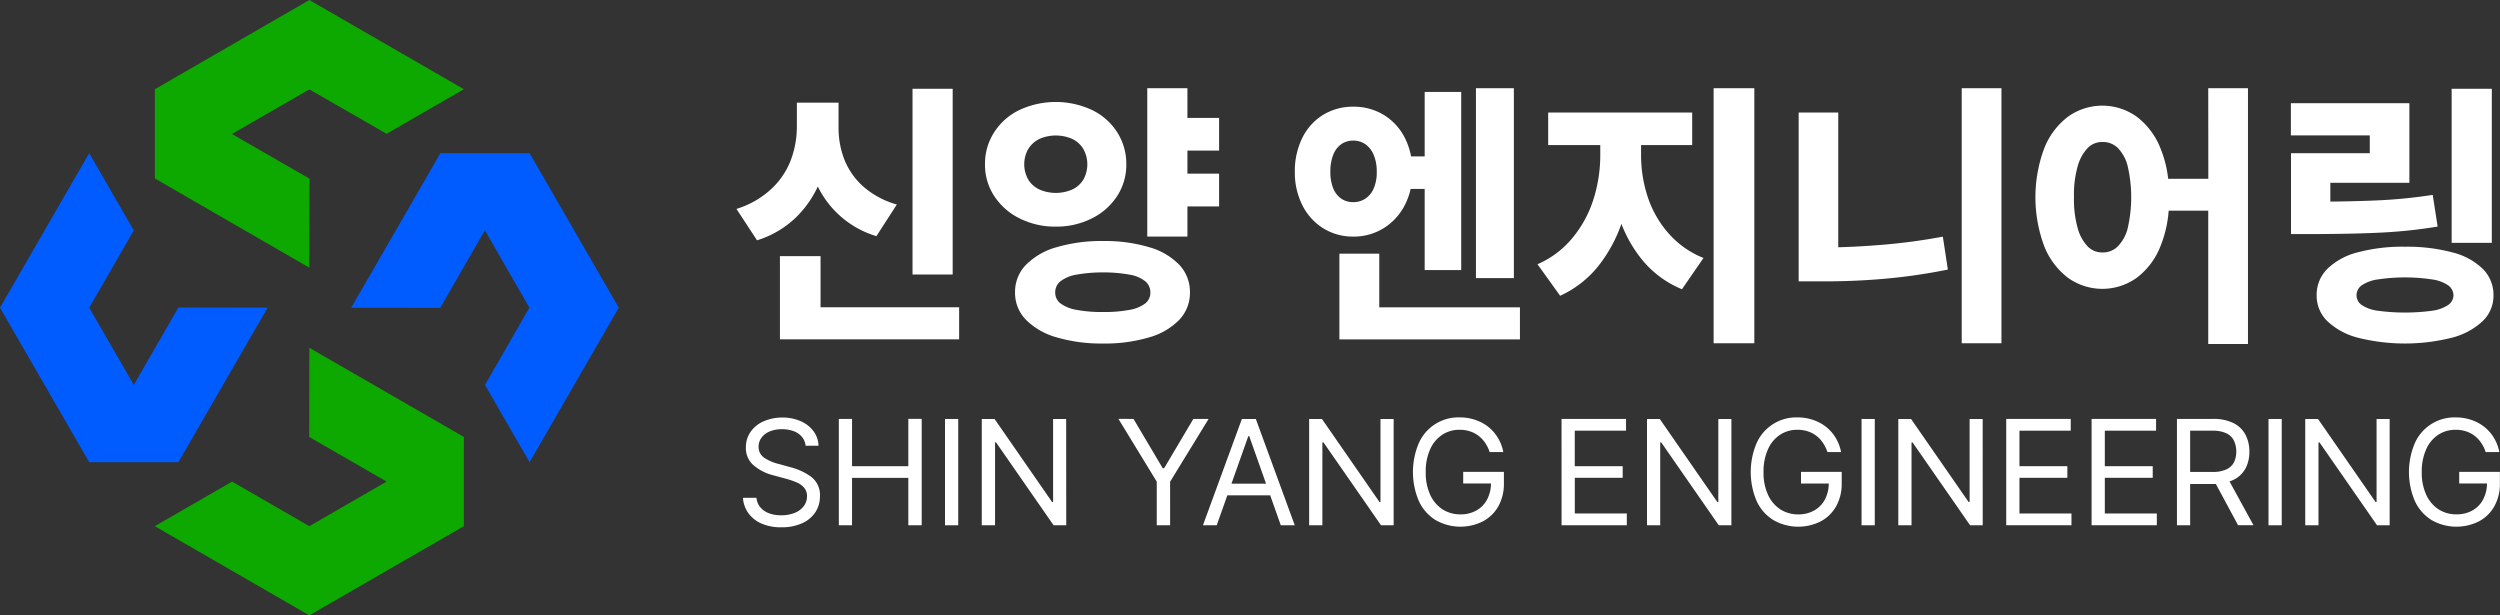
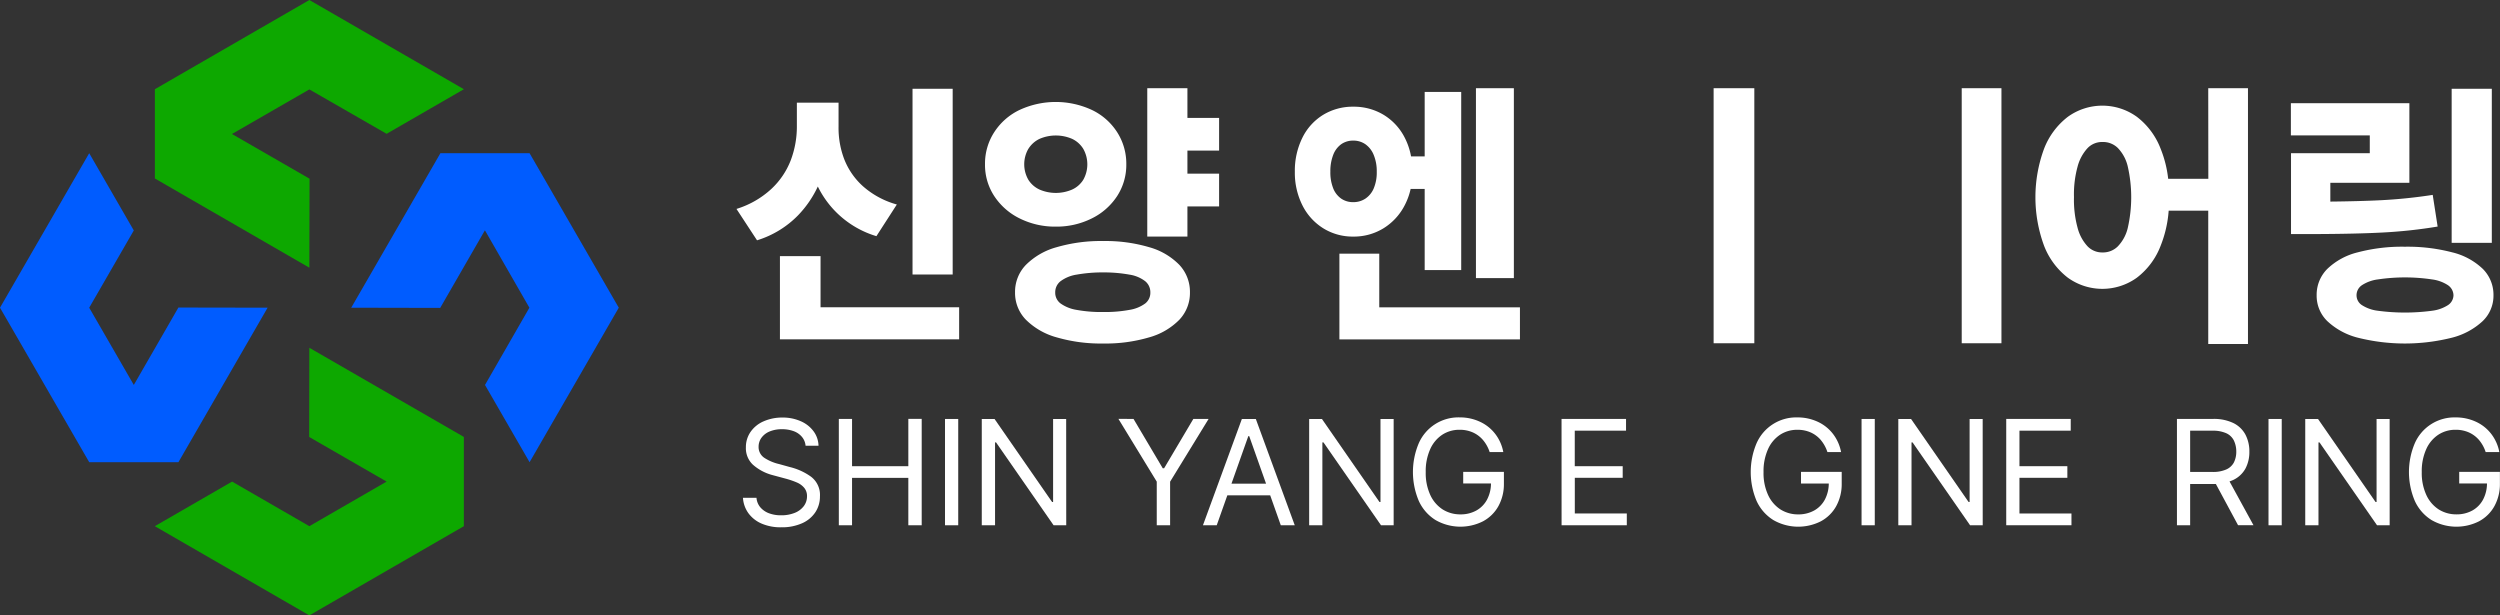
<svg xmlns="http://www.w3.org/2000/svg" width="203.123" height="49.998" viewBox="0 0 203.123 49.998">
  <rect x="0" y="0" width="203.123" height="49.998" fill="#333333" stroke="none" />
  <g id="그룹_5" data-name="그룹 5" transform="translate(-169.09 -348.699)">
    <g id="그룹_3" data-name="그룹 3" transform="translate(228.926 355.866)">
      <g id="그룹_1" data-name="그룹 1" transform="translate(0.527 26.748)">
        <path id="패스_5" data-name="패스 5" d="M630.94,608.819a1.555,1.555,0,0,0-.675-.459,2.7,2.7,0,0,0-.94-.155,2.559,2.559,0,0,0-.991.179,1.541,1.541,0,0,0-.669.508,1.221,1.221,0,0,0-.239.737,1.048,1.048,0,0,0,.5.923,3.759,3.759,0,0,0,1.176.487l.86.239a4.953,4.953,0,0,1,1.727.788,1.857,1.857,0,0,1,.722,1.6,2.3,2.3,0,0,1-.37,1.28,2.492,2.492,0,0,1-1.08.9,3.992,3.992,0,0,1-1.689.328,3.888,3.888,0,0,1-1.6-.3,2.607,2.607,0,0,1-1.071-.841,2.387,2.387,0,0,1-.445-1.254h1.1a1.34,1.34,0,0,0,.325.787,1.713,1.713,0,0,0,.725.481,2.751,2.751,0,0,0,.966.152,2.868,2.868,0,0,0,1.074-.191,1.7,1.7,0,0,0,.746-.546,1.313,1.313,0,0,0,.268-.813,1.029,1.029,0,0,0-.22-.672,1.565,1.565,0,0,0-.587-.436,6.626,6.626,0,0,0-.9-.313l-1.062-.286a3.9,3.9,0,0,1-1.633-.86,1.834,1.834,0,0,1-.564-1.4,2.165,2.165,0,0,1,.388-1.271,2.489,2.489,0,0,1,1.069-.854,3.736,3.736,0,0,1,1.516-.3,3.582,3.582,0,0,1,1.487.3,2.545,2.545,0,0,1,1.041.82,2.048,2.048,0,0,1,.4,1.173h-1.051a1.3,1.3,0,0,0-.295-.721Z" transform="translate(-626.154 -607.247)" fill="#fff" />
        <path id="패스_6" data-name="패스 6" d="M685.09,608.159h1.074V612h4.573v-3.844h1.086V616.8h-1.086v-3.85h-4.573V616.8H685.09Z" transform="translate(-677.299 -608.037)" fill="#fff" />
        <path id="패스_7" data-name="패스 7" d="M751.417,616.8h-1.074v-8.637h1.074Z" transform="translate(-733.925 -608.037)" fill="#fff" />
        <path id="패스_8" data-name="패스 8" d="M779.773,616.8h-1.027l-4.674-6.732h-.083V616.8H772.91v-8.637h1.038l4.674,6.744h.083v-6.744h1.062Z" transform="translate(-753.505 -608.037)" fill="#fff" />
        <path id="패스_9" data-name="패스 9" d="M858.078,608.159l2.376,4.011h.108l2.376-4.011h1.241l-3.128,5.1V616.8h-1.086v-3.545l-3.115-5.1Z" transform="translate(-826.343 -608.037)" fill="#fff" />
        <path id="패스_10" data-name="패스 10" d="M908.792,616.8l3.163-8.637h1.134l3.163,8.637h-1.134l-2.567-7.245h-.072l-2.567,7.245Zm5.944-3.378v.943h-4.428v-.943Z" transform="translate(-871.417 -608.037)" fill="#fff" />
        <path id="패스_11" data-name="패스 11" d="M980.909,616.8h-1.026l-4.674-6.732h-.091V616.8h-1.074v-8.637h1.038l4.674,6.744h.083v-6.744h1.07Z" transform="translate(-928.039 -608.037)" fill="#fff" />
        <path id="패스_12" data-name="패스 12" d="M1043.56,609.092a2.344,2.344,0,0,0-.826-.627,2.6,2.6,0,0,0-1.092-.221,2.525,2.525,0,0,0-1.4.4,2.734,2.734,0,0,0-.984,1.176,4.354,4.354,0,0,0-.364,1.863,4.259,4.259,0,0,0,.37,1.857,2.771,2.771,0,0,0,1,1.172,2.668,2.668,0,0,0,1.445.406,2.606,2.606,0,0,0,1.3-.316,2.194,2.194,0,0,0,.875-.9,2.825,2.825,0,0,0,.311-1.354l.322.06h-2.578v-.942h3.307v.931a3.718,3.718,0,0,1-.447,1.852,3.1,3.1,0,0,1-1.254,1.233,4.064,4.064,0,0,1-3.861-.108,3.579,3.579,0,0,1-1.351-1.545,6.019,6.019,0,0,1,0-4.7,3.518,3.518,0,0,1,3.307-2.092,3.871,3.871,0,0,1,1.656.353,3.305,3.305,0,0,1,1.248.994,3.466,3.466,0,0,1,.653,1.471h-1.11A2.877,2.877,0,0,0,1043.56,609.092Z" transform="translate(-983.418 -607.24)" fill="#fff" />
        <path id="패스_13" data-name="패스 13" d="M1129.11,608.159h5.24v.955h-4.166V612h3.895v.943h-3.891v2.9h4.225v.955h-5.3Z" transform="translate(-1062.599 -608.037)" fill="#fff" />
-         <path id="패스_14" data-name="패스 14" d="M1188.409,616.8h-1.026l-4.674-6.732h-.083V616.8h-1.074v-8.637h1.038l4.674,6.744h.083v-6.744h1.063Z" transform="translate(-1108.098 -608.037)" fill="#fff" />
        <path id="패스_15" data-name="패스 15" d="M1251.07,609.093a2.35,2.35,0,0,0-.826-.627,2.6,2.6,0,0,0-1.092-.22,2.525,2.525,0,0,0-1.4.4,2.736,2.736,0,0,0-.985,1.176,4.355,4.355,0,0,0-.364,1.862,4.25,4.25,0,0,0,.37,1.857,2.769,2.769,0,0,0,1,1.173,2.669,2.669,0,0,0,1.444.406,2.609,2.609,0,0,0,1.3-.316,2.189,2.189,0,0,0,.875-.9,2.826,2.826,0,0,0,.311-1.354l.322.06h-2.578v-.943h3.307v.931a3.721,3.721,0,0,1-.447,1.853,3.1,3.1,0,0,1-1.253,1.233,4.064,4.064,0,0,1-3.861-.108,3.581,3.581,0,0,1-1.353-1.545,6.024,6.024,0,0,1,0-4.7,3.519,3.519,0,0,1,3.306-2.091,3.873,3.873,0,0,1,1.656.352,3.308,3.308,0,0,1,1.248.994,3.472,3.472,0,0,1,.653,1.471h-1.11a2.877,2.877,0,0,0-.528-.966Z" transform="translate(-1163.48 -607.241)" fill="#fff" />
        <path id="패스_16" data-name="패스 16" d="M1314.487,616.8h-1.074v-8.637h1.074Z" transform="translate(-1222.526 -608.037)" fill="#fff" />
        <path id="패스_17" data-name="패스 17" d="M1342.839,616.8h-1.026l-4.674-6.732h-.084V616.8h-1.074v-8.637h1.036l4.674,6.744h.083v-6.744h1.062Z" transform="translate(-1242.108 -608.037)" fill="#fff" />
        <path id="패스_18" data-name="패스 18" d="M1402.32,608.159h5.24v.955h-4.166V612h3.892v.943h-3.892v2.9h4.226v.955h-5.3Z" transform="translate(-1299.678 -608.037)" fill="#fff" />
-         <path id="패스_19" data-name="패스 19" d="M1454.76,608.159H1460v.955h-4.166V612h3.892v.943h-3.892v2.9h4.226v.955h-5.3Z" transform="translate(-1345.183 -608.037)" fill="#fff" />
        <path id="패스_20" data-name="패스 20" d="M1507.2,608.159h2.937a3.615,3.615,0,0,1,1.644.334,2.21,2.21,0,0,1,.981.937,2.9,2.9,0,0,1,.322,1.39,2.846,2.846,0,0,1-.317,1.37,2.195,2.195,0,0,1-.979.921,3.618,3.618,0,0,1-1.641.334h-2.363v-.977h2.316a2.642,2.642,0,0,0,1.1-.2,1.286,1.286,0,0,0,.621-.561,1.925,1.925,0,0,0,.2-.889,2.069,2.069,0,0,0-.2-.914,1.284,1.284,0,0,0-.627-.588,2.614,2.614,0,0,0-1.107-.2h-1.814V616.8H1507.2Zm6.219,8.637h-1.253l-2.089-3.88h1.219Z" transform="translate(-1390.688 -608.037)" fill="#fff" />
        <path id="패스_21" data-name="패스 21" d="M1564.507,616.8h-1.074v-8.637h1.074Z" transform="translate(-1439.482 -608.037)" fill="#fff" />
        <path id="패스_22" data-name="패스 22" d="M1592.859,616.8h-1.026l-4.674-6.732h-.083V616.8H1586v-8.637h1.038l4.674,6.744h.083v-6.744h1.062Z" transform="translate(-1459.064 -608.037)" fill="#fff" />
        <path id="패스_23" data-name="패스 23" d="M1655.5,609.093a2.349,2.349,0,0,0-.826-.627,2.6,2.6,0,0,0-1.092-.221,2.524,2.524,0,0,0-1.4.4,2.735,2.735,0,0,0-.985,1.176,4.345,4.345,0,0,0-.364,1.862,4.254,4.254,0,0,0,.37,1.856,2.767,2.767,0,0,0,1,1.173,2.671,2.671,0,0,0,1.444.406,2.613,2.613,0,0,0,1.3-.316,2.192,2.192,0,0,0,.874-.9,2.822,2.822,0,0,0,.311-1.354l.322.06h-2.578v-.942h3.307v.931a3.724,3.724,0,0,1-.447,1.853,3.1,3.1,0,0,1-1.253,1.233,4.064,4.064,0,0,1-3.861-.107,3.58,3.58,0,0,1-1.351-1.545,6.014,6.014,0,0,1,0-4.7,3.518,3.518,0,0,1,3.307-2.091,3.874,3.874,0,0,1,1.656.352,3.311,3.311,0,0,1,1.248.994,3.463,3.463,0,0,1,.653,1.471h-1.11A2.873,2.873,0,0,0,1655.5,609.093Z" transform="translate(-1514.43 -607.241)" fill="#fff" />
      </g>
      <g id="그룹_2" data-name="그룹 2" transform="translate(0)">
        <path id="패스_24" data-name="패스 24" d="M628.771,418.576a7.775,7.775,0,0,0,4.761,4.036l1.659-2.573a6.939,6.939,0,0,1-2.754-1.485,5.776,5.776,0,0,1-1.524-2.207,7.094,7.094,0,0,1-.457-2.607v-1.975h-3.387v1.975a7.756,7.756,0,0,1-.5,2.714,6.285,6.285,0,0,1-1.591,2.337,7.367,7.367,0,0,1-2.816,1.608l1.67,2.55a7.9,7.9,0,0,0,3.335-2.032,8.561,8.561,0,0,0,1.606-2.342Z" transform="translate(-622.16 -410.591)" fill="#fff" />
        <path id="패스_25" data-name="패스 25" d="M652.244,506.068h-3.3v6.76h14.56v-2.607H652.244Z" transform="translate(-645.411 -492.423)" fill="#fff" />
        <rect id="사각형_1" data-name="사각형 1" width="3.262" height="15.09" transform="translate(14.306 0.046)" fill="#fff" />
        <path id="패스_26" data-name="패스 26" d="M877.862,402.887H874.6v12.054h3.262v-2.449h2.574v-2.663h-2.574v-1.874h2.574V405.3h-2.574Z" transform="translate(-841.221 -402.887)" fill="#fff" />
        <path id="패스_27" data-name="패스 27" d="M804.245,497.267a12.493,12.493,0,0,0-3.73-.5,12.822,12.822,0,0,0-3.787.5,5.645,5.645,0,0,0-2.5,1.439,3.15,3.15,0,0,0-.88,2.235,3.117,3.117,0,0,0,.88,2.218,5.674,5.674,0,0,0,2.5,1.434,12.824,12.824,0,0,0,3.787.5,12.463,12.463,0,0,0,3.73-.5,5.5,5.5,0,0,0,2.455-1.434,3.163,3.163,0,0,0,.858-2.218,3.2,3.2,0,0,0-.858-2.235,5.475,5.475,0,0,0-2.455-1.439Zm-.322,4.573a2.925,2.925,0,0,1-1.27.519,10.92,10.92,0,0,1-2.134.175,11.185,11.185,0,0,1-2.179-.175,3.082,3.082,0,0,1-1.293-.519,1.09,1.09,0,0,1-.435-.9,1.133,1.133,0,0,1,.44-.914,2.944,2.944,0,0,1,1.3-.53,12.035,12.035,0,0,1,2.161-.18,11.684,11.684,0,0,1,2.134.181,2.788,2.788,0,0,1,1.27.53,1.15,1.15,0,0,1,.424.914,1.108,1.108,0,0,1-.418.9Z" transform="translate(-770.712 -484.35)" fill="#fff" />
        <path id="패스_28" data-name="패스 28" d="M780.665,421.461a6.382,6.382,0,0,0,2.906-.66,5.182,5.182,0,0,0,2.066-1.812,4.649,4.649,0,0,0,.751-2.6,4.731,4.731,0,0,0-.751-2.612,4.979,4.979,0,0,0-2.066-1.806,6.992,6.992,0,0,0-5.835,0,5.016,5.016,0,0,0-2.071,1.806,4.7,4.7,0,0,0-.757,2.612,4.623,4.623,0,0,0,.757,2.6,5.223,5.223,0,0,0,2.071,1.812A6.433,6.433,0,0,0,780.665,421.461Zm-2.236-6.315a2.168,2.168,0,0,1,.915-.818,3.34,3.34,0,0,1,2.636,0,2.124,2.124,0,0,1,.914.818,2.561,2.561,0,0,1,0,2.506,2.075,2.075,0,0,1-.914.8,3.341,3.341,0,0,1-2.636,0,2.116,2.116,0,0,1-.915-.8,2.524,2.524,0,0,1,0-2.51Z" transform="translate(-754.713 -410.215)" fill="#fff" />
        <rect id="사각형_2" data-name="사각형 2" width="3.081" height="15.429" transform="translate(60.083)" fill="#fff" />
        <path id="패스_29" data-name="패스 29" d="M995.87,504.532h-3.239V511.5H1007.3v-2.607H995.87Z" transform="translate(-943.642 -491.09)" fill="#fff" />
        <path id="패스_30" data-name="패스 30" d="M972.438,416.259a4.737,4.737,0,0,0,1.721-1.874,5.337,5.337,0,0,0,.478-1.321h1.141v6.592h2.968v-14.47h-2.968v5.237h-1.107a5.454,5.454,0,0,0-.508-1.512,4.6,4.6,0,0,0-1.721-1.868,4.674,4.674,0,0,0-2.461-.66,4.611,4.611,0,0,0-2.449.66,4.508,4.508,0,0,0-1.693,1.868,6.03,6.03,0,0,0-.61,2.754,5.907,5.907,0,0,0,.609,2.72,4.645,4.645,0,0,0,1.693,1.874,4.524,4.524,0,0,0,2.449.677,4.582,4.582,0,0,0,2.457-.677Zm-4.091-3.244a3.465,3.465,0,0,1-.232-1.348,3.641,3.641,0,0,1,.232-1.371,1.888,1.888,0,0,1,.649-.864,1.665,1.665,0,0,1,.981-.294,1.7,1.7,0,0,1,.982.294,1.957,1.957,0,0,1,.677.869,3.434,3.434,0,0,1,.248,1.366,3.321,3.321,0,0,1-.243,1.348,1.888,1.888,0,0,1-.677.835,1.749,1.749,0,0,1-.988.288,1.687,1.687,0,0,1-.982-.288,1.859,1.859,0,0,1-.649-.835Z" transform="translate(-919.86 -404.881)" fill="#fff" />
-         <path id="패스_31" data-name="패스 31" d="M1124.938,427.6a8.611,8.611,0,0,1-1.664-2.947,10.826,10.826,0,0,1-.531-3.386v-.8h4.153v-2.642h-11.7v2.642h4.232v.8a11.9,11.9,0,0,1-.542,3.572,9.332,9.332,0,0,1-1.693,3.143,7.59,7.59,0,0,1-2.866,2.167l1.839,2.562a8.461,8.461,0,0,0,3.273-2.636,11.758,11.758,0,0,0,1.706-3.206,10.714,10.714,0,0,0,1.607,2.822,8.2,8.2,0,0,0,3.313,2.489l1.75-2.54a7.391,7.391,0,0,1-2.872-2.039Z" transform="translate(-1049.243 -415.847)" fill="#fff" />
        <rect id="사각형_3" data-name="사각형 3" width="3.307" height="20.722" transform="translate(79.394)" fill="#fff" />
        <rect id="사각형_4" data-name="사각형 4" width="3.228" height="20.722" transform="translate(99.552)" fill="#fff" />
-         <path id="패스_32" data-name="패스 32" d="M1281.568,428.57q-1.8.151-3.567.2V417.822h-3.217v13.718h1.874q2.585.011,5.141-.214a45.724,45.724,0,0,0,5.107-.745l-.407-2.674A47.8,47.8,0,0,1,1281.568,428.57Z" transform="translate(-1188.48 -415.847)" fill="#fff" />
        <path id="패스_33" data-name="패스 33" d="M1434.333,410.245h-3.262a9.222,9.222,0,0,0-.61-2.433,5.92,5.92,0,0,0-1.931-2.6,4.792,4.792,0,0,0-5.615,0,5.974,5.974,0,0,0-1.931,2.6,11.405,11.405,0,0,0,0,7.867,5.981,5.981,0,0,0,1.931,2.6,4.792,4.792,0,0,0,5.615,0,5.913,5.913,0,0,0,1.931-2.6,9.512,9.512,0,0,0,.65-2.845h3.215v10.835h3.228V402.886h-3.228Zm-6.541,3.973a3.237,3.237,0,0,1-.807,1.512,1.7,1.7,0,0,1-1.242.5,1.641,1.641,0,0,1-1.224-.5,3.5,3.5,0,0,1-.813-1.518,8.653,8.653,0,0,1-.289-2.477,8.5,8.5,0,0,1,.288-2.461,3.548,3.548,0,0,1,.813-1.518,1.634,1.634,0,0,1,1.224-.5,1.708,1.708,0,0,1,1.242.491,3.211,3.211,0,0,1,.807,1.518,11.233,11.233,0,0,1,0,4.956Z" transform="translate(-1314.744 -402.886)" fill="#fff" />
        <path id="패스_34" data-name="패스 34" d="M1606.534,502.071a5.436,5.436,0,0,0-2.488-1.348,14.31,14.31,0,0,0-3.849-.457,14.128,14.128,0,0,0-3.832.457,5.431,5.431,0,0,0-2.472,1.348,2.971,2.971,0,0,0-.863,2.144,2.873,2.873,0,0,0,.863,2.093,5.652,5.652,0,0,0,2.477,1.348,15.7,15.7,0,0,0,7.657,0,5.735,5.735,0,0,0,2.495-1.348,2.858,2.858,0,0,0,.875-2.093,2.973,2.973,0,0,0-.863-2.144Zm-2.827,2.935a3.081,3.081,0,0,1-1.3.462,16.628,16.628,0,0,1-4.407,0,3.073,3.073,0,0,1-1.3-.462.949.949,0,0,1-.429-.79.982.982,0,0,1,.429-.818,3.068,3.068,0,0,1,1.3-.475,14.923,14.923,0,0,1,4.407,0,3.073,3.073,0,0,1,1.3.475,1.017,1.017,0,0,1,.44.818.981.981,0,0,1-.441.791Z" transform="translate(-1464.64 -487.387)" fill="#fff" />
        <rect id="사각형_5" data-name="사각형 5" width="3.262" height="12.517" transform="translate(139.359 0.046)" fill="#fff" />
        <path id="패스_35" data-name="패스 35" d="M1589.159,422.123l-.4-2.574a41.129,41.129,0,0,1-4.238.435q-1.68.084-4.08.11V418.57h6.422V412.1h-9.628v2.618h6.411v1.446h-6.4v6.569h1.863q3.43-.011,5.654-.13a39.451,39.451,0,0,0,4.392-.48Z" transform="translate(-1450.939 -410.882)" fill="#fff" />
      </g>
    </g>
    <g id="그룹_4" data-name="그룹 4" transform="translate(169.09 348.7)">
      <path id="패스_36" data-name="패스 36" d="M276.8,355.963l6.277,3.608,6.277-3.623L276.8,348.7l-12.552,7.248h0V363.2l12.552,7.249.016-7.231c-3.15-1.821-4.728-2.723-6.306-3.632Z" transform="translate(-251.665 -348.7)" fill="#0da800" fill-rule="evenodd" />
      <path id="패스_37" data-name="패스 37" d="M276.8,578.952l-6.277-3.623-6.277,3.623L276.8,586.2l12.553-7.248V571.7L276.8,564.457l-.013,7.247,6.291,3.624Z" transform="translate(-251.666 -536.201)" fill="#0da800" fill-rule="evenodd" />
      <path id="패스_38" data-name="패스 38" d="M399.33,456.414l-3.608,6.277,3.623,6.276,7.248-12.553-7.248-12.553H392.1l-7.247,12.553,7.231.016c1.821-3.15,2.723-4.728,3.632-6.306Z" transform="translate(-356.317 -431.414)" fill="#005cff" fill-rule="evenodd" />
      <path id="패스_39" data-name="패스 39" d="M176.338,456.414l3.623-6.277-3.623-6.277-7.248,12.553,7.248,12.553h7.248l7.247-12.553-7.247-.013-3.624,6.29Z" transform="translate(-169.09 -431.414)" fill="#005cff" fill-rule="evenodd" />
    </g>
  </g>
</svg>